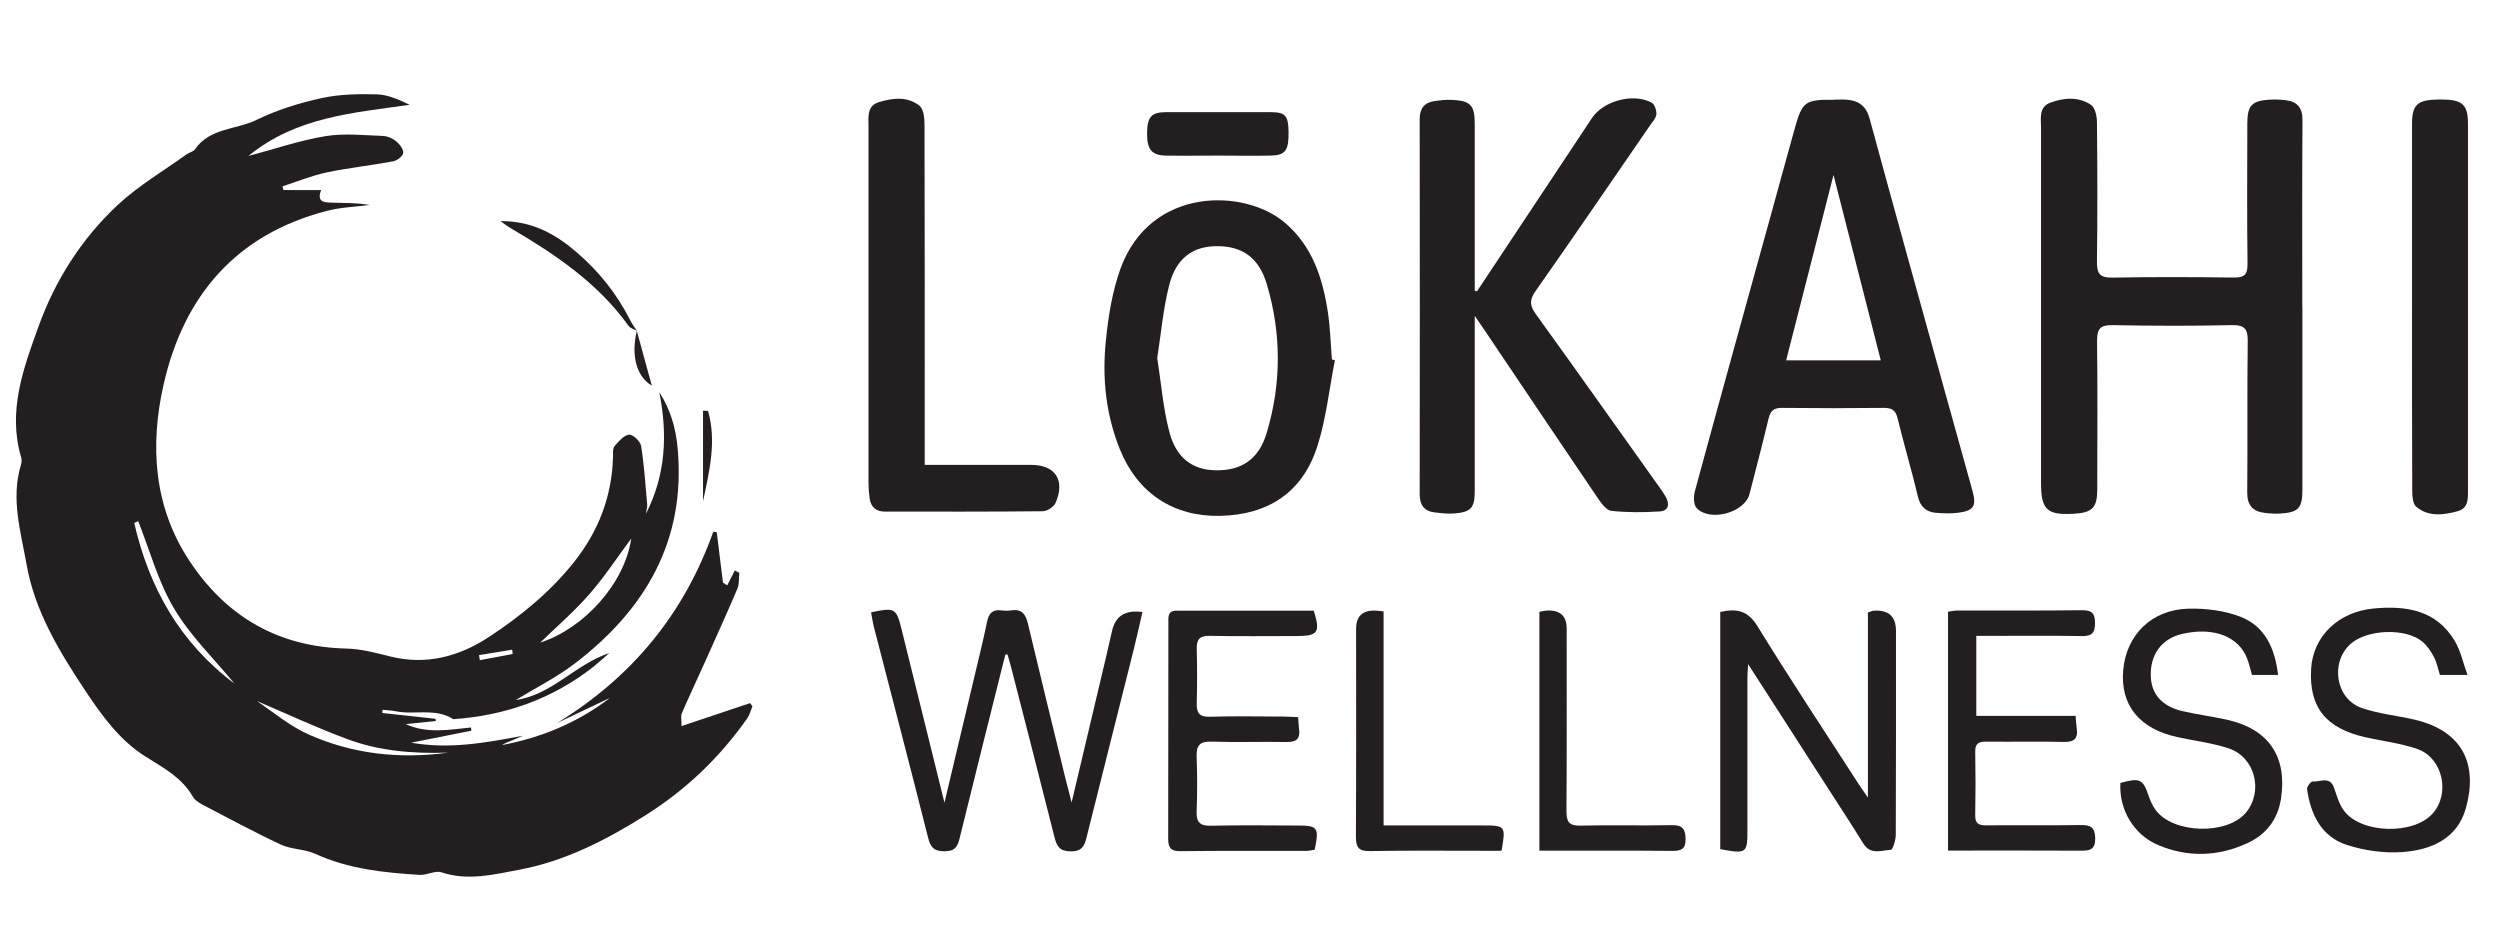
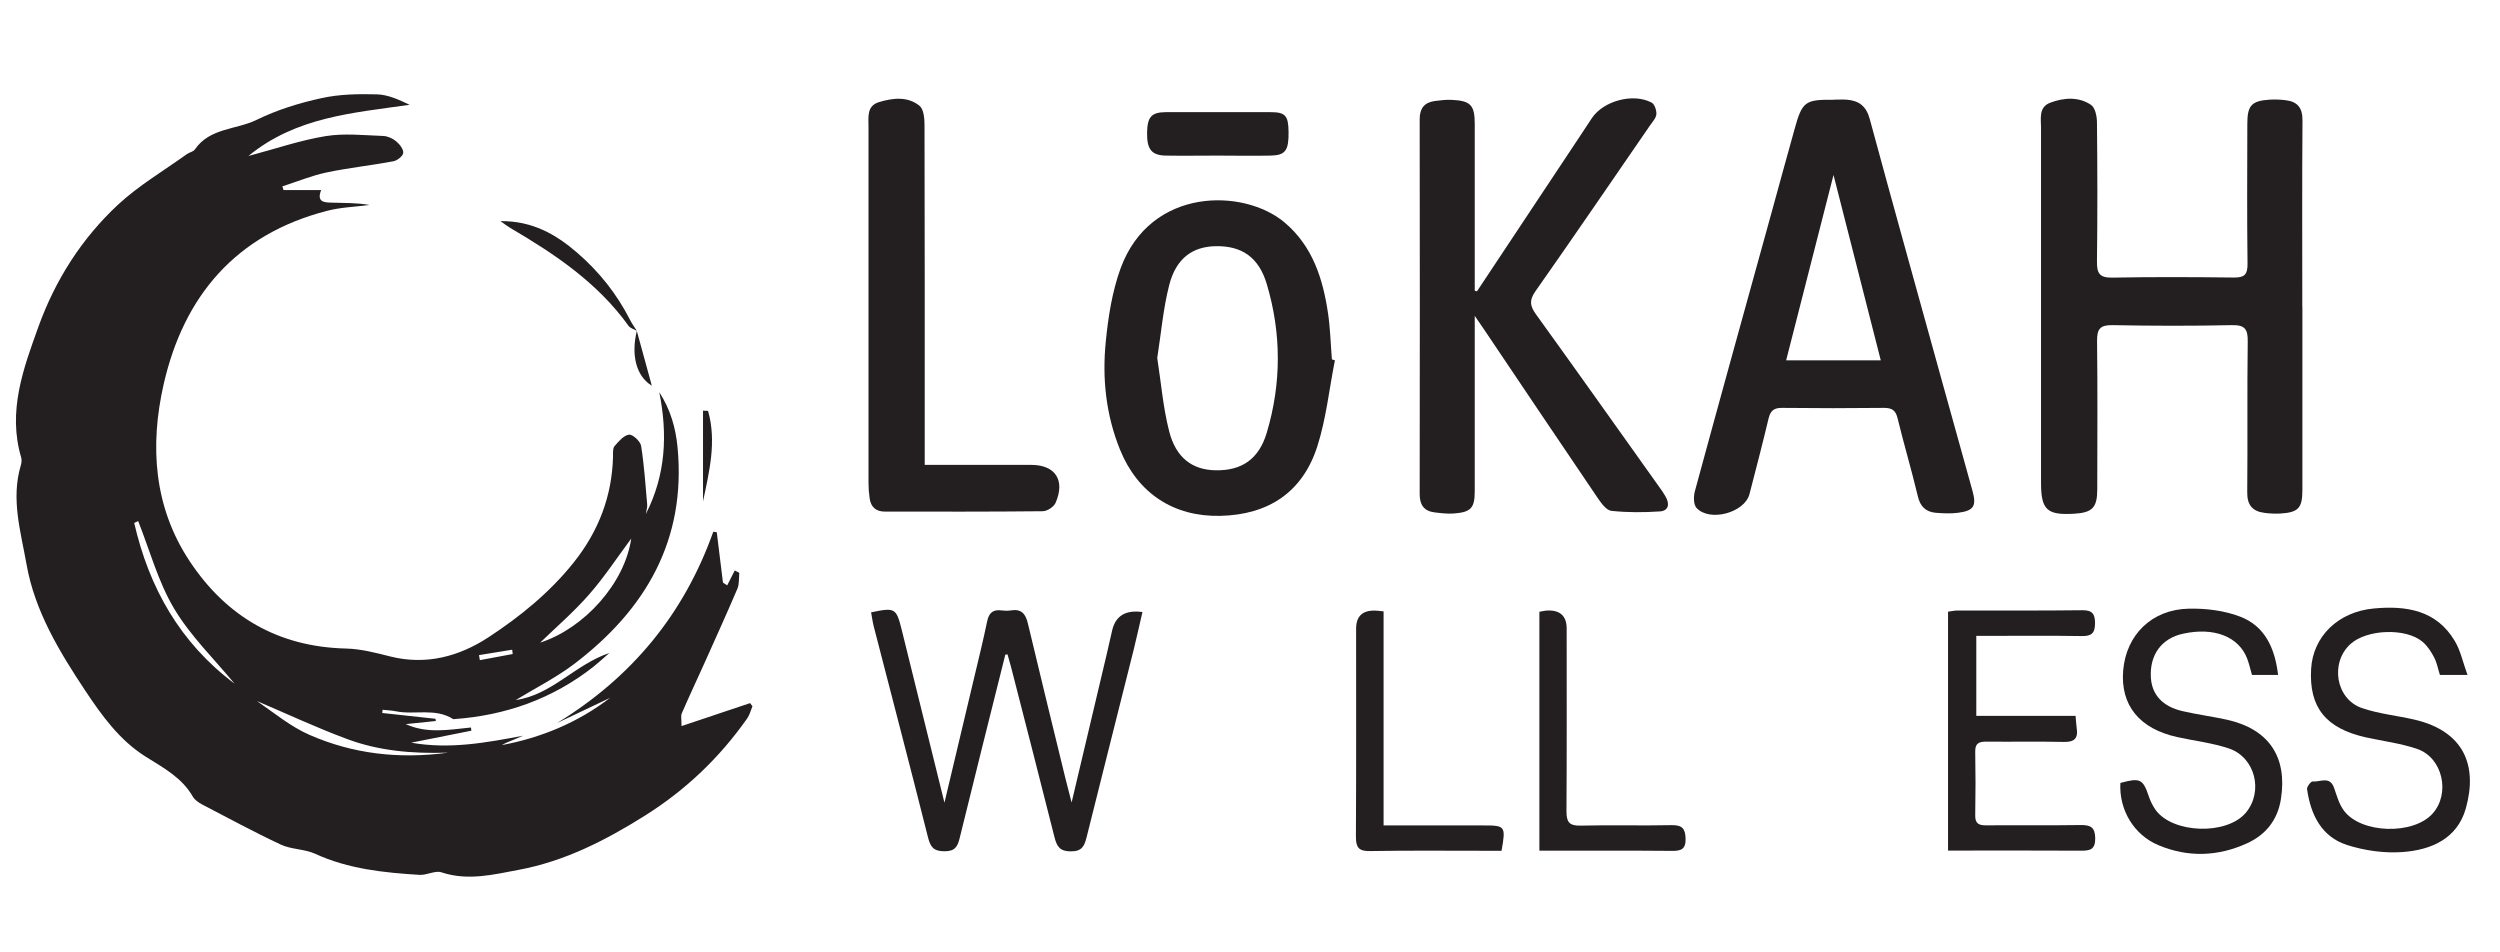
<svg xmlns="http://www.w3.org/2000/svg" id="_8._Lokahi_Wellness" viewBox="0 0 258.35 98.43">
  <defs>
    <style>.cls-1{fill:#231f20;stroke-width:0px;}</style>
  </defs>
  <path class="cls-1" d="M70.44,75.03c2.51-.84,4.79-1.61,7.07-2.37l.25.32c-.18.43-.29.9-.55,1.27-2.84,4.03-6.3,7.35-10.52,10.01-4.1,2.58-8.32,4.74-13.09,5.63-2.61.49-5.25,1.16-7.97.26-.65-.22-1.51.3-2.27.26-3.69-.23-7.35-.6-10.79-2.18-1.1-.5-2.46-.44-3.55-.95-2.76-1.29-5.45-2.75-8.16-4.16-.35-.19-.74-.46-.93-.79-1.13-1.98-3.04-2.98-4.88-4.14-2.68-1.68-4.52-4.23-6.24-6.82-2.68-4.04-5.22-8.22-6.07-13.06-.59-3.35-1.63-6.75-.59-10.22.08-.25.11-.57.04-.81-1.42-4.78.22-9.19,1.79-13.54,1.74-4.82,4.48-9.12,8.24-12.61,2.14-1.98,4.71-3.49,7.1-5.21.26-.18.66-.24.82-.48,1.54-2.24,4.27-2.02,6.39-3.06,2.1-1.03,4.41-1.74,6.7-2.24,1.85-.41,3.81-.44,5.72-.39,1.14.03,2.27.55,3.38,1.08-5.84.84-11.72,1.24-16.66,5.29,2.79-.74,5.34-1.62,7.96-2.05,1.94-.32,3.98-.09,5.97-.02.47.02,1,.26,1.36.57.35.29.75.82.71,1.19-.05.34-.63.79-1.04.86-2.28.43-4.61.67-6.88,1.15-1.55.33-3.05.95-4.57,1.44.04.13.08.25.12.38h3.89c-.5,1.25.33,1.28,1.05,1.3,1.31.04,2.63.01,3.94.24-1.48.2-3,.24-4.43.62-9.36,2.43-14.76,8.77-16.84,17.92-1.44,6.34-1.03,12.68,2.7,18.29,3.79,5.71,9.15,8.85,16.16,9.01,1.53.04,3.06.44,4.56.82,3.71.93,7.12,0,10.16-1.99,3.28-2.15,6.33-4.63,8.81-7.74,2.56-3.22,3.95-6.84,4.05-10.95,0-.36-.04-.83.16-1.06.42-.49.95-1.11,1.49-1.18.38-.05,1.17.68,1.25,1.15.32,2,.45,4.04.63,6.06.03.3-.09.62-.14.99,2.07-4.05,2.26-8.24,1.39-12.59,1.15,1.77,1.7,3.7,1.89,5.72.9,9.56-3.3,16.74-10.65,22.34-1.91,1.45-4.09,2.54-6.07,3.75,3.7-.51,6.13-3.67,9.67-4.86-.54.47-1.07.96-1.63,1.41-4.26,3.35-9.13,5.06-14.5,5.43-1.86-1.2-3.99-.41-5.96-.82-.44-.09-.89-.1-1.34-.15-.01.11-.03.22-.04.33,1.83.2,3.66.4,5.5.6l.04.23c-1.01.1-2.02.2-3.11.32,2.23,1.02,4.5.57,6.74.35.01.11.03.22.04.33-2.04.4-4.07.81-6.22,1.24,3.98.7,7.74,0,11.56-.72-.36.15-.72.31-1.08.46-.38.15-.76.29-1.11.51,4.09-.77,7.85-2.33,11.18-4.88-1.83.87-3.65,1.73-5.48,2.6,7.71-4.71,13.12-11.25,16.15-19.77.12.02.24.03.36.05.21,1.74.43,3.47.64,5.21.15.09.29.18.44.28.26-.51.52-1.03.78-1.54.16.08.31.17.47.25-.06.54.01,1.14-.19,1.62-1.08,2.54-2.23,5.06-3.36,7.59-.8,1.78-1.63,3.54-2.4,5.32-.11.26-.02.61-.02,1.33ZM65.22,55.67c-1.44,1.94-2.76,3.96-4.33,5.75-1.6,1.83-3.46,3.43-5.07,4.99,4.59-1.49,8.75-6.16,9.41-10.75ZM24.23,70.64c-2.12-2.57-4.57-4.94-6.25-7.77-1.64-2.76-2.5-5.99-3.7-9.02-.14.06-.27.13-.41.19,1.54,6.71,4.74,12.39,10.36,16.6ZM46.24,77.78c-3.71.12-7.12-.2-10.35-1.4-3.16-1.17-6.23-2.61-9.33-3.93,1.78,1.23,3.48,2.64,5.42,3.49,4.45,1.95,9.17,2.52,14.26,1.85ZM52.98,67.58c-.02-.15-.03-.3-.05-.44-1.14.19-2.28.37-3.43.56.03.17.06.35.09.52,1.13-.21,2.26-.42,3.38-.63Z" />
  <path class="cls-1" d="M237.93,31.73c0,6.3,0,12.59,0,18.89,0,1.89-.41,2.33-2.27,2.45-.54.03-1.1,0-1.64-.07-1.23-.15-1.8-.79-1.79-2.1.05-5.2-.02-10.4.05-15.6.02-1.29-.29-1.73-1.65-1.7-4.11.09-8.22.08-12.33,0-1.29-.02-1.6.41-1.59,1.64.06,5.11.03,10.22.02,15.33,0,1.9-.51,2.41-2.41,2.52-2.79.16-3.4-.41-3.4-3.19,0-12.23,0-24.45,0-36.68,0-.98-.26-2.16.96-2.61,1.4-.52,2.92-.64,4.21.23.43.29.61,1.19.61,1.82.05,4.79.06,9.58,0,14.37-.01,1.19.24,1.68,1.57,1.66,4.2-.08,8.4-.06,12.6-.01,1.07.01,1.4-.31,1.39-1.4-.06-4.83-.03-9.67-.02-14.51,0-1.86.44-2.35,2.28-2.47.54-.04,1.1-.01,1.64.05,1.23.14,1.79.75,1.78,2.09-.05,6.43-.02,12.86-.02,19.3Z" />
  <path class="cls-1" d="M152.64,30.09c3.4-5.13,6.81-10.25,10.21-15.38.56-.84,1.11-1.68,1.66-2.51,1.19-1.78,4.28-2.62,6.18-1.59.3.16.51.81.48,1.2-.04.41-.41.79-.67,1.17-3.93,5.71-7.84,11.44-11.83,17.12-.65.93-.57,1.5.05,2.37,4.27,5.92,8.49,11.88,12.73,17.83.24.33.48.67.68,1.03.43.75.31,1.46-.6,1.52-1.67.11-3.36.12-5.02-.06-.52-.06-1.05-.81-1.42-1.35-3.92-5.78-7.81-11.57-11.71-17.37-.25-.37-.51-.74-.98-1.43,0,.85,0,1.32,0,1.8,0,5.43,0,10.86,0,16.3,0,1.74-.37,2.18-2.11,2.32-.67.06-1.36-.03-2.04-.11-1.09-.13-1.54-.78-1.54-1.88.02-12.92.02-25.84,0-38.75,0-1.11.47-1.73,1.55-1.88.58-.08,1.18-.15,1.77-.12,1.95.09,2.37.55,2.37,2.49,0,5.74,0,11.49,0,17.23.08.02.17.05.25.07Z" />
  <path class="cls-1" d="M189.47,10.3c.46,0,.92-.03,1.37,0,1.26.1,2.02.66,2.38,2,2.51,9.26,5.09,18.5,7.65,27.75.98,3.55,1.98,7.1,2.96,10.65.44,1.58.16,2.08-1.48,2.29-.76.1-1.55.06-2.32,0-1.01-.1-1.59-.63-1.84-1.7-.64-2.7-1.44-5.36-2.09-8.05-.2-.83-.57-1.09-1.4-1.09-3.52.04-7.03.04-10.55,0-.86-.01-1.2.32-1.39,1.11-.62,2.61-1.3,5.21-1.97,7.8-.5,1.92-4.11,2.91-5.47,1.43-.32-.35-.32-1.2-.17-1.74,2.6-9.57,5.25-19.12,7.89-28.67.81-2.94,1.61-5.88,2.43-8.81.77-2.77,1.08-2.99,3.99-2.96ZM189.48,18.06c-1.61,6.29-3.24,12.71-4.9,19.18h9.78c-1.66-6.52-3.29-12.91-4.89-19.18Z" />
  <path class="cls-1" d="M137.95,37.23c-.59,2.97-.9,6.03-1.82,8.9-1.52,4.74-5.05,7.07-10.04,7.18-4.81.1-8.52-2.33-10.35-6.85-1.45-3.58-1.85-7.35-1.47-11.14.25-2.56.66-5.18,1.53-7.58,3.09-8.45,12.75-8.29,16.95-4.75,2.9,2.45,3.96,5.81,4.49,9.39.23,1.57.27,3.17.4,4.76.1.03.2.06.3.09ZM119.59,37c.4,2.55.6,5.1,1.23,7.56.7,2.77,2.42,4.01,4.83,4.04,2.65.04,4.44-1.13,5.26-3.89,1.52-5.09,1.52-10.26,0-15.35-.83-2.79-2.59-3.95-5.23-3.92-2.44.03-4.14,1.25-4.85,4.01-.63,2.45-.84,5-1.24,7.55Z" />
  <path class="cls-1" d="M95.56,48.04h1.69c3.1,0,6.21,0,9.31,0,2.49,0,3.55,1.58,2.52,3.93-.18.41-.87.86-1.32.86-5.43.06-10.87.04-16.3.04-.93,0-1.46-.46-1.59-1.36-.08-.54-.12-1.09-.12-1.63,0-12.27,0-24.54,0-36.81,0-.99-.19-2.13,1.09-2.52,1.43-.43,2.95-.61,4.18.38.44.35.52,1.32.52,2,.03,11.04.02,22.08.02,33.11,0,.59,0,1.17,0,1.99Z" />
-   <path class="cls-1" d="M249.26,31.55c0-6.25,0-12.5,0-18.75,0-2.01.56-2.5,2.82-2.52,2.36-.02,2.96.46,2.96,2.52.01,12.59,0,25.18,0,37.77,0,.9.09,1.94-1.07,2.26-1.48.4-3.03.6-4.28-.47-.38-.32-.41-1.17-.41-1.78-.03-6.34-.02-12.68-.02-19.02Z" />
  <path class="cls-1" d="M103.89,67.65c-1.58,6.31-3.16,12.61-4.71,18.93-.22.91-.49,1.4-1.59,1.39-1.11,0-1.44-.44-1.69-1.44-1.83-7.28-3.74-14.54-5.61-21.81-.12-.47-.18-.96-.27-1.44,2.47-.52,2.6-.45,3.16,1.79,1.45,5.86,2.9,11.72,4.42,17.88,1.05-4.44,2.04-8.59,3.03-12.75.47-1.99.97-3.98,1.38-5.98.18-.88.6-1.26,1.49-1.14.31.04.65.05.96,0,1.08-.18,1.52.33,1.76,1.34,1.27,5.36,2.59,10.7,3.89,16.05.18.74.38,1.47.63,2.46,1.24-5.21,2.41-10.17,3.58-15.12.21-.89.4-1.78.61-2.66q.53-2.27,3.13-1.9c-.3,1.31-.59,2.61-.91,3.91-1.61,6.44-3.25,12.88-4.85,19.32-.23.92-.46,1.51-1.65,1.5-1.15,0-1.44-.53-1.68-1.47-1.47-5.87-2.99-11.72-4.49-17.59-.11-.43-.24-.86-.36-1.29-.08,0-.17.02-.25.02Z" />
-   <path class="cls-1" d="M177.77,63.24c1.7-.38,2.84-.16,3.84,1.46,3.39,5.51,6.97,10.91,10.48,16.35.24.37.5.73.94,1.37,0-3.45,0-6.57,0-9.7s0-6.27,0-9.43c.29-.09.45-.17.62-.18q2.28-.15,2.28,2.09c0,7.02.01,14.05-.02,21.07,0,.54-.31,1.54-.51,1.55-.96.05-2.09.56-2.84-.64-1.17-1.9-2.4-3.77-3.61-5.65-2.71-4.21-5.42-8.43-8.3-12.9-.04.64-.07,1.01-.07,1.39,0,5.2,0,10.4,0,15.6,0,2.59-.06,2.64-2.81,2.13v-24.5Z" />
-   <path class="cls-1" d="M135.76,63.1c.71,2.24.44,2.62-1.7,2.63-3.01,0-6.03.04-9.04-.02-1.03-.02-1.37.34-1.35,1.34.05,1.87.05,3.74,0,5.61-.03,1.03.28,1.45,1.4,1.41,2.51-.08,5.02-.03,7.54-.02.49,0,.98.04,1.54.06.04.5.05.9.1,1.29.11.94-.28,1.29-1.24,1.28-2.6-.05-5.21.05-7.81-.04-1.25-.04-1.58.42-1.54,1.58.07,1.87.07,3.74,0,5.61-.04,1.1.3,1.53,1.47,1.5,2.97-.07,5.94-.03,8.91-.02,2.15,0,2.29.2,1.82,2.5-.27.04-.57.12-.87.12-4.34,0-8.68-.02-13.02.03-.99.01-1.25-.36-1.25-1.28.02-7.44,0-14.87.02-22.31,0-.57-.1-1.26.83-1.26,4.74,0,9.49,0,14.19,0Z" />
+   <path class="cls-1" d="M135.76,63.1Z" />
  <path class="cls-1" d="M235.41,69.75h-2.69c-.16-.56-.29-1.13-.49-1.67-.87-2.3-3.44-3.3-6.65-2.59-2.2.48-3.44,2.17-3.31,4.51.1,1.79,1.2,3.01,3.28,3.49,1.51.35,3.05.55,4.56.88,4.34.96,6.29,3.83,5.6,8.21-.34,2.15-1.56,3.69-3.51,4.57-3,1.37-6.1,1.47-9.15.19-2.55-1.07-4.08-3.66-3.93-6.43,2.05-.56,2.34-.41,2.95,1.42.16.47.39.93.67,1.34,1.77,2.49,7.4,2.66,9.36.3,1.82-2.2.95-5.72-1.78-6.63-1.71-.57-3.55-.78-5.32-1.17-3.92-.86-5.89-3.3-5.59-6.89.31-3.67,2.95-6.3,6.77-6.38,1.77-.04,3.67.19,5.31.82,2.58.98,3.61,3.28,3.93,6.05Z" />
  <path class="cls-1" d="M255.01,69.75h-2.87c-.2-.63-.31-1.27-.6-1.82-.31-.59-.7-1.2-1.21-1.62-1.74-1.45-5.75-1.28-7.43.24-2.13,1.93-1.53,5.69,1.18,6.62,1.75.6,3.64.78,5.45,1.2,5.06,1.19,6.54,4.7,5.29,9.16-.88,3.15-3.6,4.31-6.54,4.52-1.89.14-3.93-.15-5.74-.73-2.65-.85-3.76-3.15-4.13-5.78-.03-.24.4-.8.58-.78.76.07,1.77-.6,2.21.65.28.81.52,1.69,1.02,2.36,1.77,2.39,7.17,2.53,9.16.31,1.86-2.07,1.06-5.77-1.58-6.68-1.71-.59-3.54-.81-5.31-1.2-4.15-.93-5.89-3.11-5.66-7.07.19-3.35,2.78-5.91,6.48-6.25,3.33-.31,6.46.16,8.36,3.35.61,1.01.85,2.24,1.33,3.55Z" />
  <path class="cls-1" d="M201.31,87.92v-24.71c.37-.05.68-.12.98-.12,4.29,0,8.59.02,12.88-.03,1.04-.01,1.33.36,1.33,1.35,0,1.03-.37,1.34-1.37,1.32-3.11-.05-6.21-.02-9.32-.02-.49,0-.98,0-1.58,0v8.27h10.26c.05.51.06.91.12,1.29.16,1.08-.29,1.43-1.37,1.4-2.65-.06-5.3,0-7.95-.03-.77,0-1.19.15-1.17,1.04.04,2.19.04,4.38,0,6.57-.02.9.41,1.05,1.17,1.04,3.24-.03,6.49.02,9.73-.03,1-.01,1.48.21,1.5,1.35.02,1.19-.54,1.31-1.5,1.3-4.52-.03-9.03-.01-13.7-.01Z" />
  <path class="cls-1" d="M142.98,85.3c3.62,0,6.95,0,10.28,0,2.31,0,2.36.06,1.91,2.62-.49,0-1.02,0-1.55,0-4.02,0-8.04-.04-12.05.03-1.17.02-1.45-.38-1.45-1.49.04-7.16.02-14.32.02-21.48q0-1.94,1.97-1.88c.23,0,.45.04.87.08v22.12Z" />
  <path class="cls-1" d="M159.08,87.92v-24.7c.31-.05.57-.12.83-.13q1.99-.07,1.99,1.87c0,6.29.02,12.58-.02,18.87,0,1.1.26,1.51,1.44,1.49,3.15-.08,6.3.02,9.44-.05,1.1-.02,1.41.39,1.43,1.42.02,1.09-.49,1.25-1.42,1.24-4.51-.04-9.02-.02-13.69-.02Z" />
  <path class="cls-1" d="M125.82,16.08c-1.78,0-3.56.03-5.34,0-1.48-.03-1.96-.65-1.94-2.34.02-1.65.44-2.14,1.93-2.15,3.61-.01,7.21-.01,10.82,0,1.54,0,1.84.35,1.87,2,.03,1.96-.31,2.46-1.86,2.49-1.83.04-3.65,0-5.48,0Z" />
  <path class="cls-1" d="M65.81,34.19c-.29-.17-.67-.27-.85-.51-3.19-4.45-7.6-7.41-12.22-10.12-.29-.17-.56-.38-1.02-.71,3.29-.03,5.72,1.36,7.92,3.26,2.27,1.96,4.1,4.26,5.46,6.93.2.4.47.77.71,1.15h0Z" />
  <path class="cls-1" d="M73.17,42.46c.9,3.16.13,6.26-.52,9.35v-9.37c.17,0,.35.01.52.02Z" />
  <path class="cls-1" d="M65.81,34.2c.5,1.82,1,3.64,1.55,5.66-1.64-1-2.15-3.19-1.55-5.67,0,0,0,0,0,0Z" />
</svg>